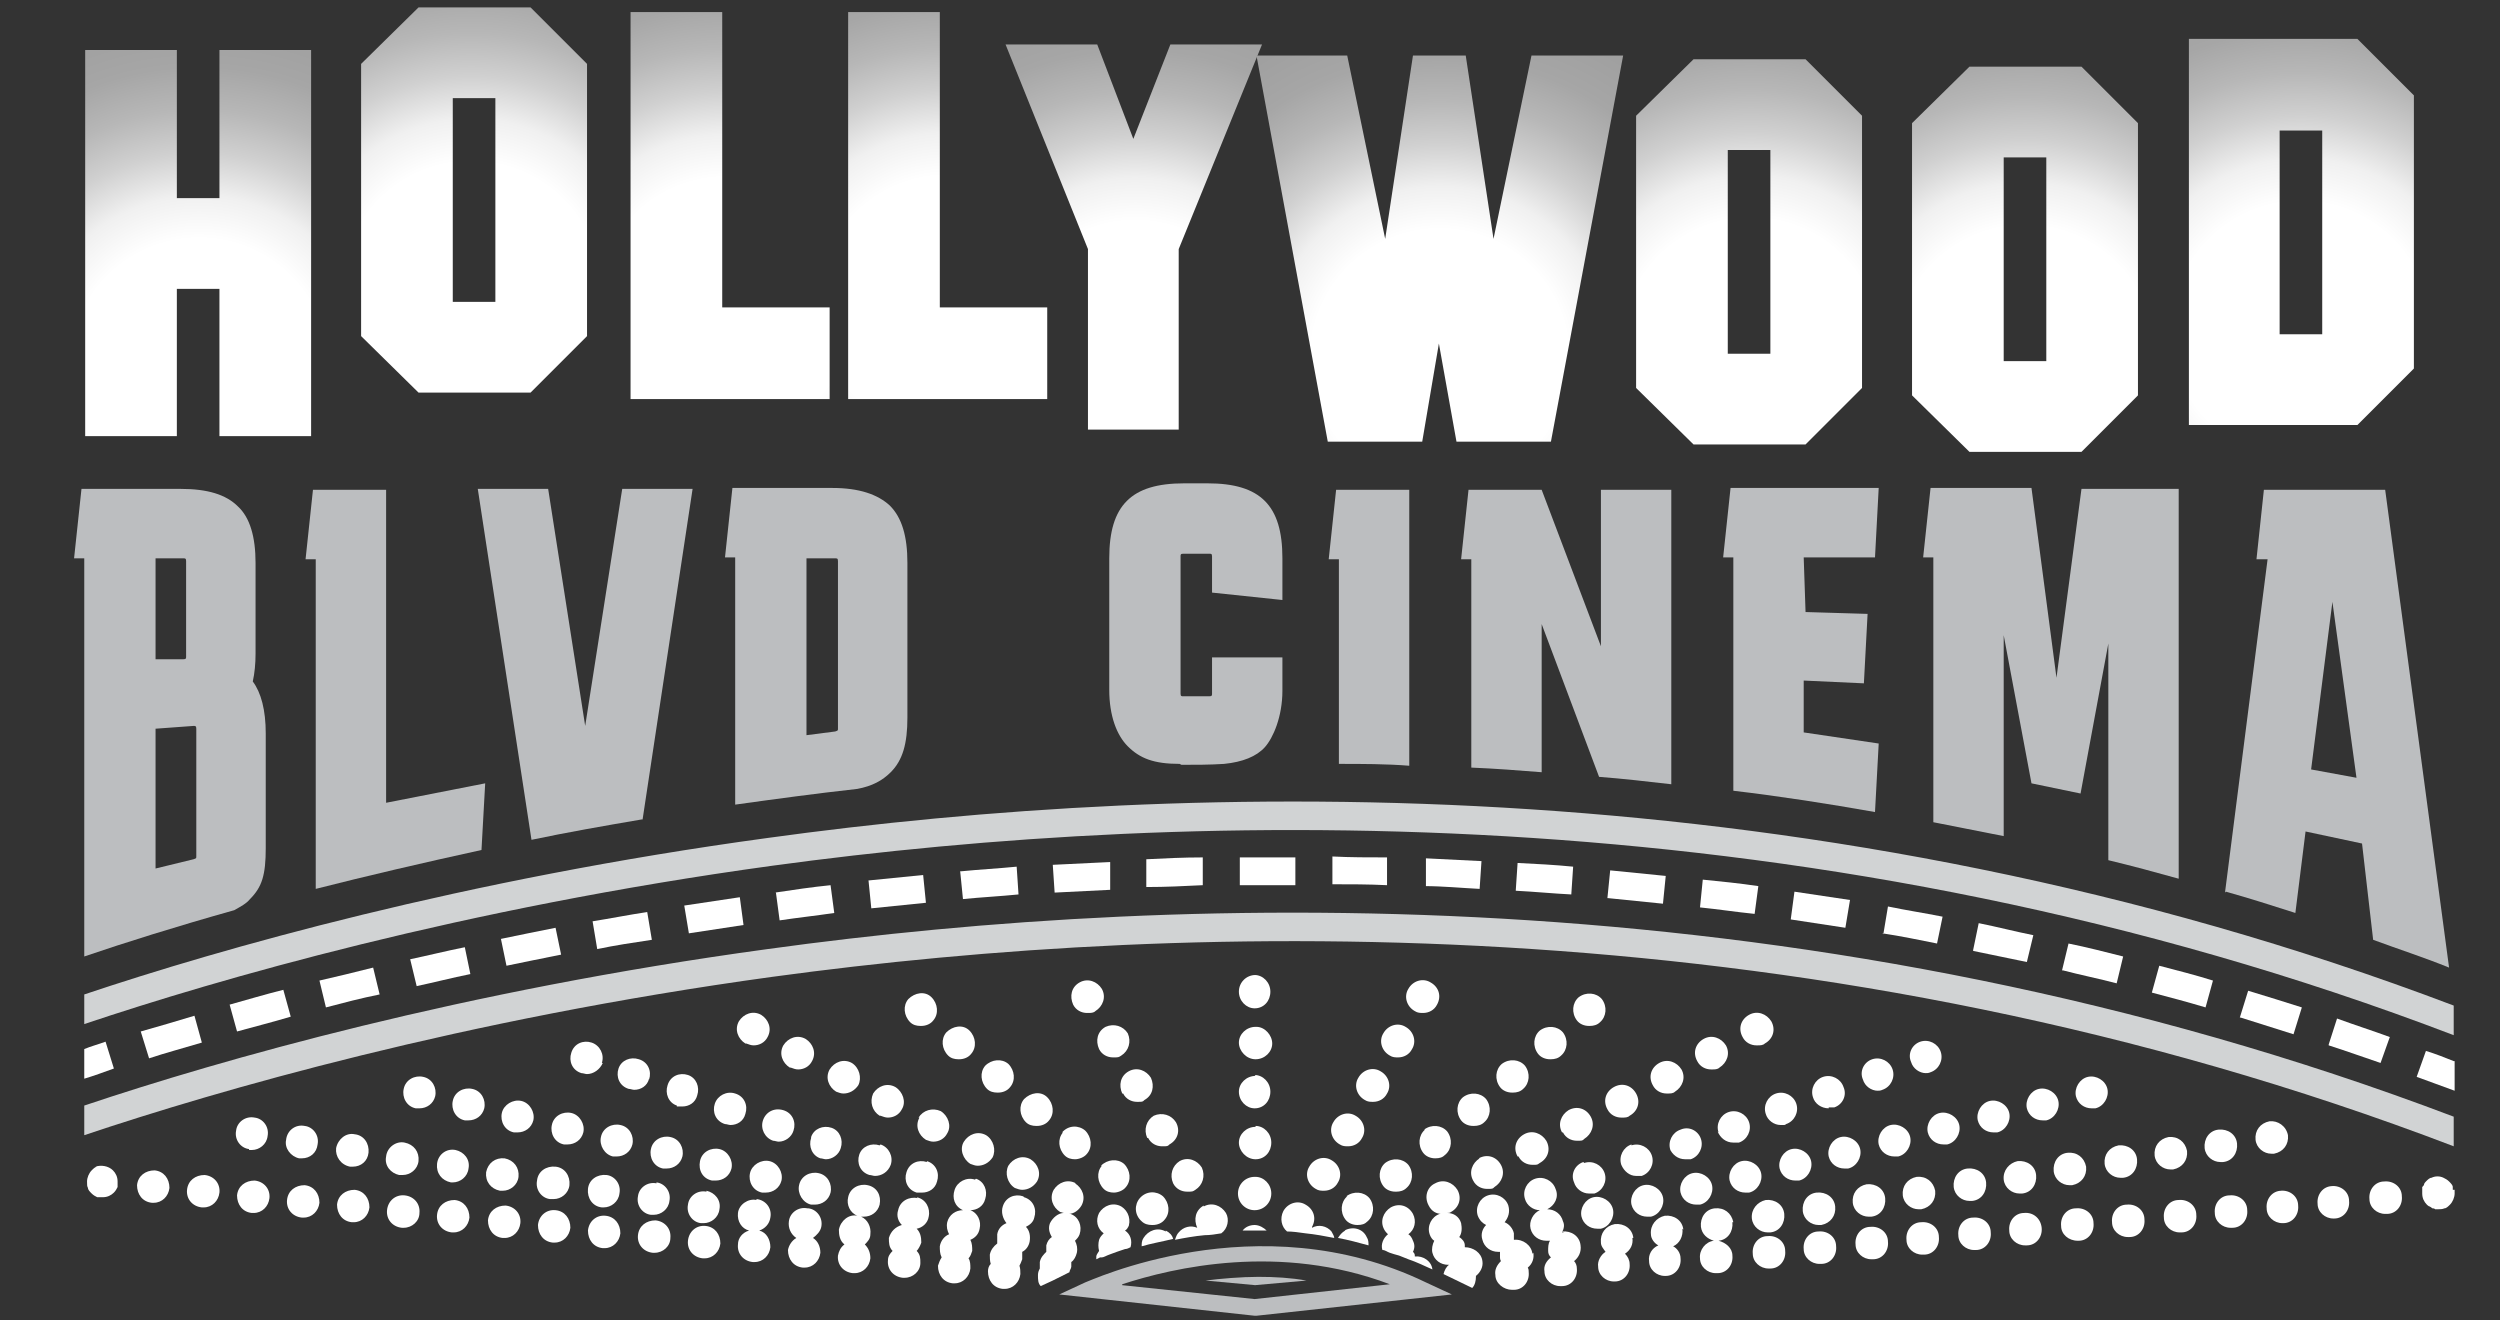
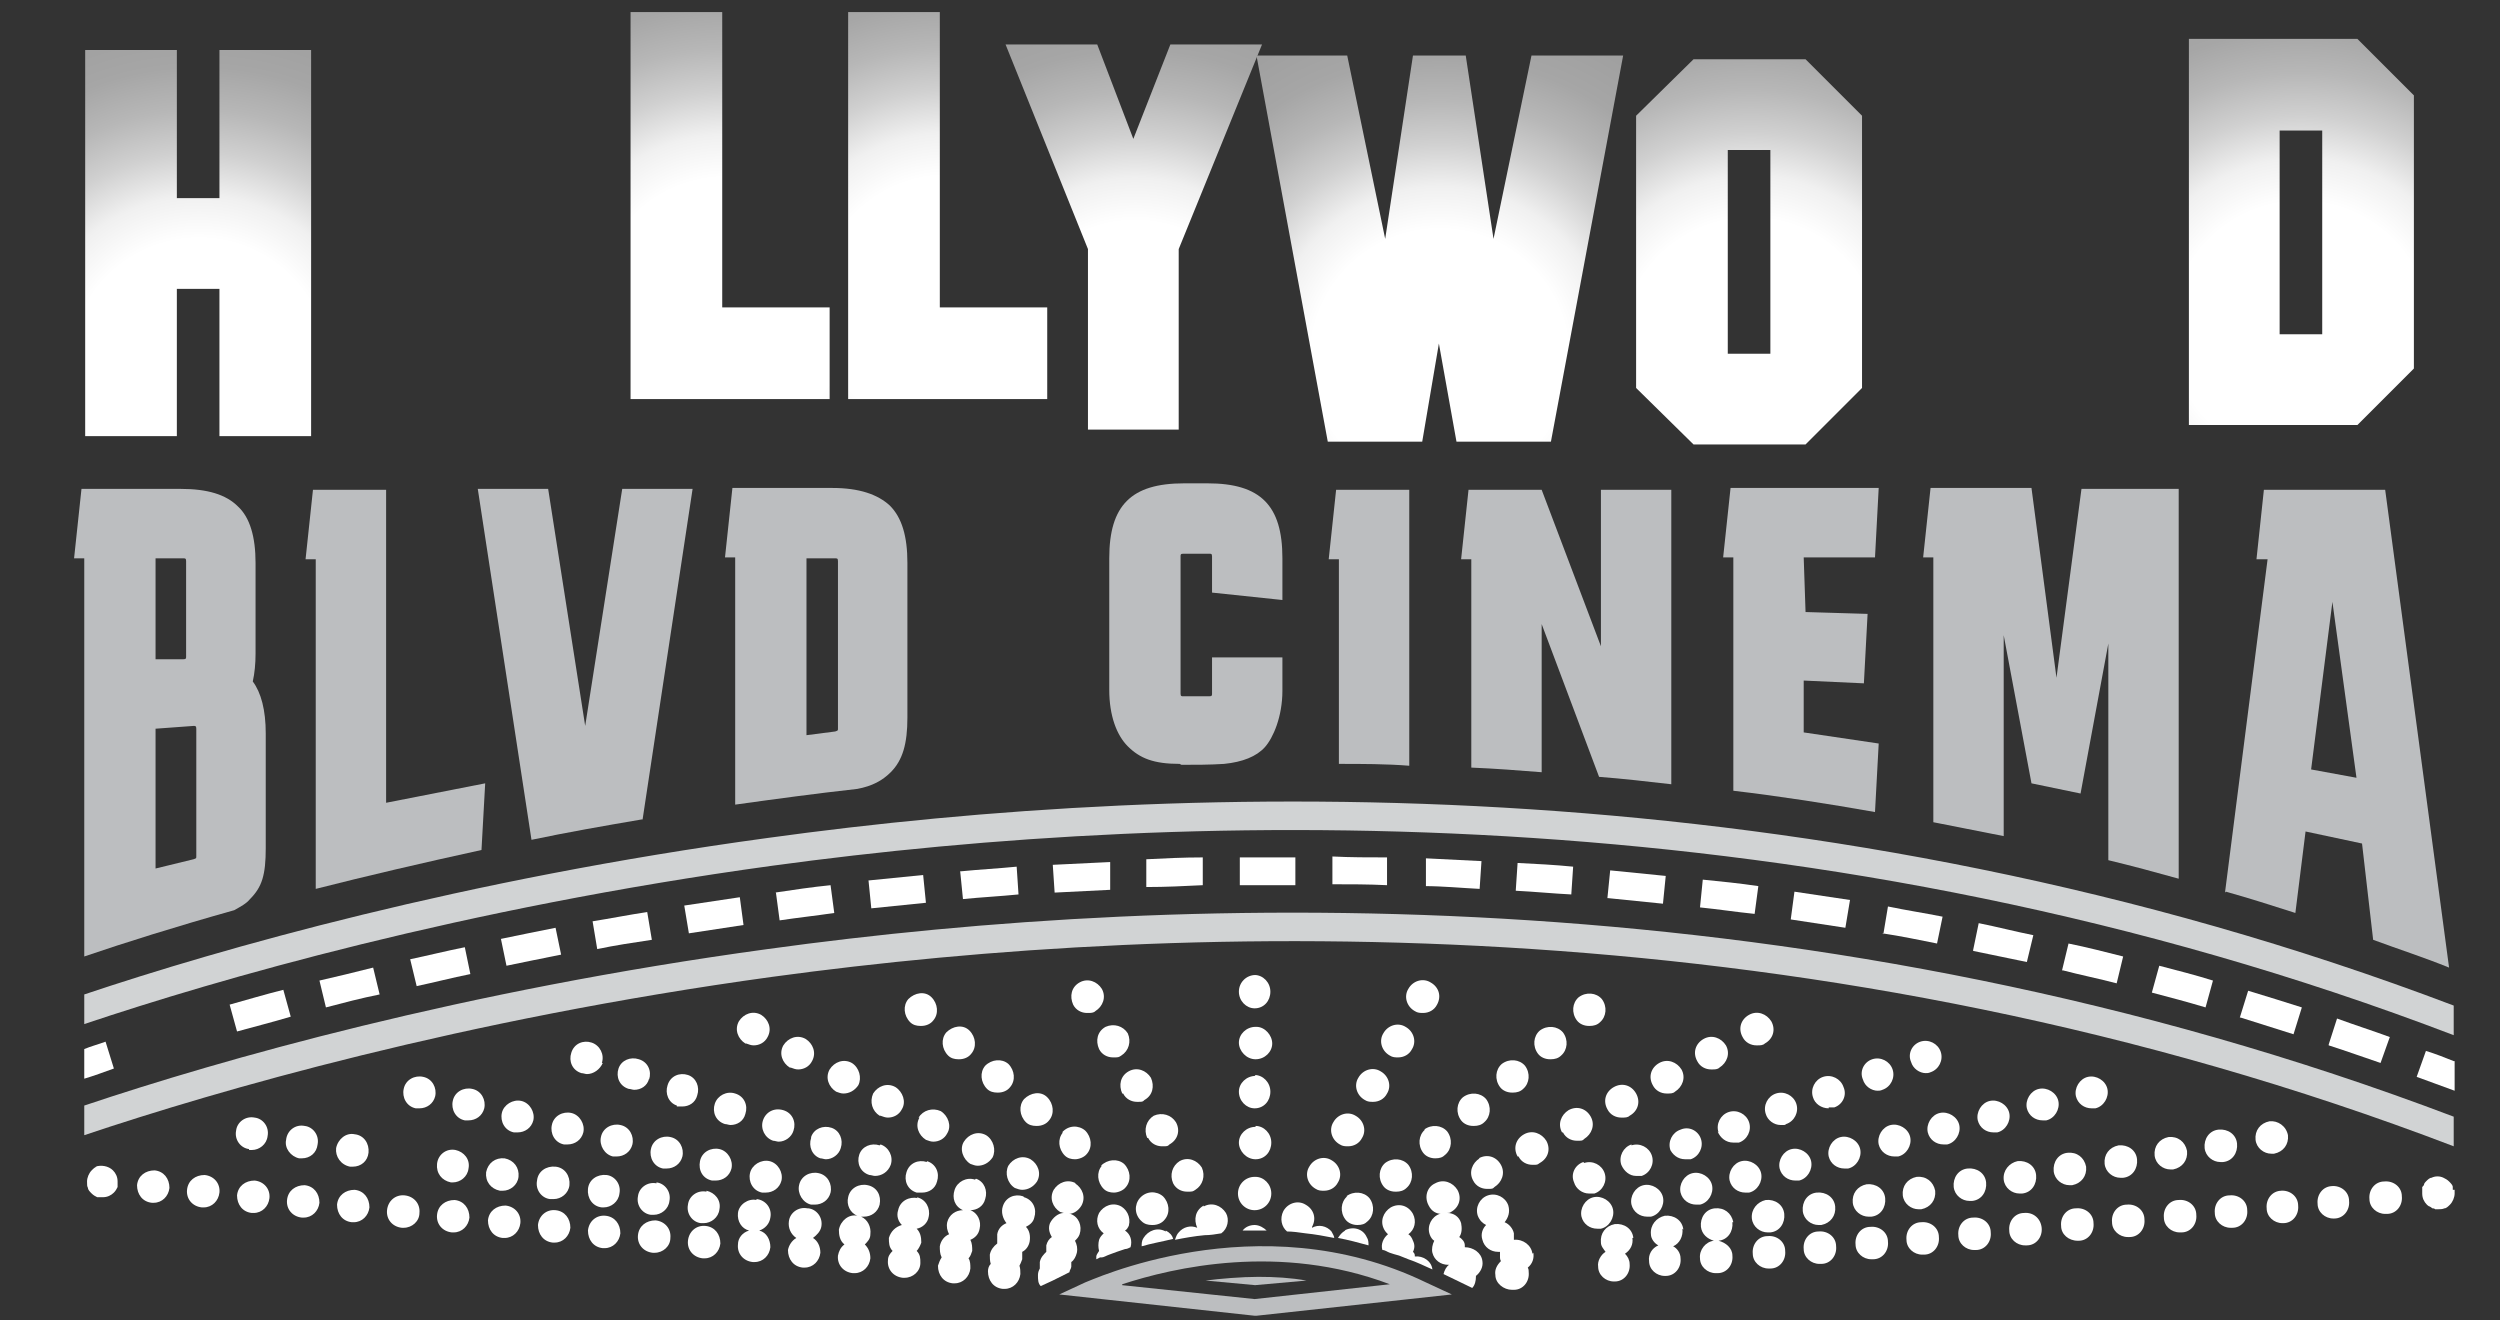
<svg xmlns="http://www.w3.org/2000/svg" xmlns:xlink="http://www.w3.org/1999/xlink" version="1.1" viewBox="0 0 270 142.6">
  <rect x="0" y="0" width="270" height="142.6" fill="#333333" stroke="none" />
  <defs>
    <style>
      .cls-1 {
        fill: none;
      }

      .cls-2 {
        fill: #d1d3d4;
      }

      .cls-3 {
        fill: url(#radial-gradient-7);
      }

      .cls-4 {
        fill: url(#radial-gradient-6);
      }

      .cls-5 {
        fill: url(#radial-gradient-5);
      }

      .cls-6 {
        fill: url(#radial-gradient-4);
      }

      .cls-7 {
        fill: url(#radial-gradient-9);
      }

      .cls-8 {
        fill: url(#radial-gradient-8);
      }

      .cls-9 {
        fill: url(#radial-gradient-3);
      }

      .cls-10 {
        fill: url(#radial-gradient-2);
      }

      .cls-11 {
        fill: #bcbec0;
      }

      .cls-12 {
        fill: url(#radial-gradient);
      }

      .cls-13 {
        clip-path: url(#clippath-1);
      }

      .cls-14 {
        clip-path: url(#clippath-3);
      }

      .cls-15 {
        clip-path: url(#clippath-4);
      }

      .cls-16 {
        clip-path: url(#clippath-2);
      }

      .cls-17 {
        clip-path: url(#clippath-7);
      }

      .cls-18 {
        clip-path: url(#clippath-6);
      }

      .cls-19 {
        clip-path: url(#clippath-8);
      }

      .cls-20 {
        clip-path: url(#clippath-5);
      }

      .cls-21 {
        fill: #fff;
      }

      .cls-22 {
        clip-path: url(#clippath);
      }
    </style>
    <clipPath id="clippath">
      <path class="cls-1" d="M33.6,47.1h-9.9v-15.9h-4.6v15.9h-9.9V5.4h9.9v16h4.6V5.4h9.9v41.7Z" />
    </clipPath>
    <radialGradient id="radial-gradient" cx="21.5" cy="39.7" fx="21.5" fy="39.7" r="46.4" gradientUnits="userSpaceOnUse">
      <stop offset=".3" stop-color="#fff" />
      <stop offset=".4" stop-color="#f0f0f0" />
      <stop offset=".5" stop-color="#d0d0d0" />
      <stop offset=".6" stop-color="#b7b7b7" />
      <stop offset=".7" stop-color="#a6a6a6" />
      <stop offset=".9" stop-color="#9b9b9b" />
      <stop offset="1" stop-color="#989898" />
    </radialGradient>
    <clipPath id="clippath-1">
-       <path class="cls-1" d="M63.4,36.3l-6.1,6.1h-12.1l-6.2-6.1V6.9l6.2-6.1h12.1l6.1,6.1v29.4ZM53.5,32.6V10.6h-4.6v22h4.6Z" />
-     </clipPath>
+       </clipPath>
    <radialGradient id="radial-gradient-2" cx="50.9" cy="31.4" fx="50.9" fy="31.4" r="46.4" xlink:href="#radial-gradient" />
    <clipPath id="clippath-2">
      <path class="cls-1" d="M89.5,43.1h-21.4V1.3h9.9v31.9h11.6v9.9Z" />
    </clipPath>
    <radialGradient id="radial-gradient-3" cx="78.4" cy="33.1" fx="78.4" fy="33.1" xlink:href="#radial-gradient" />
    <clipPath id="clippath-3">
      <path class="cls-1" d="M113,43.1h-21.4V1.3h9.9v31.9h11.6v9.9Z" />
    </clipPath>
    <radialGradient id="radial-gradient-4" cx="102.3" cy="32.9" fx="102.3" fy="32.9" r="46.4" xlink:href="#radial-gradient" />
    <clipPath id="clippath-4">
      <path class="cls-1" d="M136.3,4.8l-9,22.1v19.5h-9.8v-19.5l-8.9-22.1h9.9l3.9,10.2,4-10.2h10Z" />
    </clipPath>
    <radialGradient id="radial-gradient-5" cx="122.6" cy="37.8" fx="122.6" fy="37.8" r="46.4" xlink:href="#radial-gradient" />
    <clipPath id="clippath-5">
      <path class="cls-1" d="M175.3,6l-7.8,41.7h-10.2l-1.9-10.6-1.8,10.6h-10.2l-7.7-41.7h9.8l4.1,19.8,3-19.8h5.7l3,19.8,4.1-19.8h9.9Z" />
    </clipPath>
    <radialGradient id="radial-gradient-6" cx="155.5" cy="38.7" fx="155.5" fy="38.7" r="46.4" xlink:href="#radial-gradient" />
    <clipPath id="clippath-6">
      <path class="cls-1" d="M201.1,41.9l-6.1,6.1h-12.1l-6.2-6.1V12.5l6.2-6.1h12.1l6.1,6.1v29.4ZM191.2,38.2v-22h-4.6v22h4.6Z" />
    </clipPath>
    <radialGradient id="radial-gradient-7" cx="189.1" cy="37.5" fx="189.1" fy="37.5" r="46.4" xlink:href="#radial-gradient" />
    <clipPath id="clippath-7">
      <path class="cls-1" d="M230.9,42.7l-6.1,6.1h-12.1l-6.2-6.1V13.3l6.2-6.1h12.1l6.1,6.1v29.4ZM221,39v-22h-4.6v22h4.6Z" />
    </clipPath>
    <radialGradient id="radial-gradient-8" cx="218.7" cy="38.3" fx="218.7" fy="38.3" r="46.4" xlink:href="#radial-gradient" />
    <clipPath id="clippath-8">
      <path class="cls-1" d="M260.7,39.8l-6.1,6.1h-18.2V4.2h18.2l6.1,6.1v29.5ZM250.8,36.1V14.1h-4.6v22h4.6Z" />
    </clipPath>
    <radialGradient id="radial-gradient-9" cx="248.5" cy="35.7" fx="248.5" fy="35.7" r="46.4" xlink:href="#radial-gradient" />
  </defs>
  <g>
    <g id="Layer_1">
      <g>
        <path class="cls-21" d="M73.9,97.8l.5,3c1.9-.3,3.9-.6,5.9-.9l-.4-3c-2,.3-4,.6-6,.9Z" />
        <path class="cls-21" d="M83.8,96.4l.4,3c2-.3,3.9-.5,5.9-.8l-.4-3c-2,.2-4,.5-6,.8Z" />
        <path class="cls-21" d="M54.1,101.4l.6,2.9c1.9-.4,3.9-.8,5.9-1.2l-.6-2.9c-2,.4-4,.8-5.9,1.2Z" />
        <path class="cls-21" d="M64,99.5l.5,3c1.9-.4,3.9-.7,5.9-1l-.5-3c-2,.3-4,.7-5.9,1Z" />
        <path class="cls-21" d="M113.7,93.4l.2,3c2-.1,4-.2,6-.3v-3c-2.2.1-4.2.2-6.2.3Z" />
        <path class="cls-21" d="M93.8,95.1l.3,3c2-.2,3.9-.4,5.9-.6l-.3-3c-2,.2-4,.4-6,.6Z" />
        <path class="cls-21" d="M103.7,94.1l.3,3c2-.2,4-.3,6-.5l-.2-3c-2,.2-4,.3-6,.5Z" />
        <path class="cls-21" d="M123.8,92.8v3c2.1,0,4.1-.1,6.1-.2v-3c-2.1,0-4.1.1-6.1.2Z" />
-         <path class="cls-21" d="M15.2,111.4l.9,2.9c1.8-.6,3.7-1.1,5.7-1.7l-.8-2.9c-2,.6-4,1.2-5.8,1.7Z" />
        <path class="cls-21" d="M24.8,108.5l.8,2.9c1.8-.5,3.8-1,5.8-1.6l-.8-2.9c-2,.5-4,1.1-5.8,1.6Z" />
        <path class="cls-21" d="M44.3,103.6l.7,2.9c1.9-.4,3.8-.9,5.8-1.3l-.6-2.9c-2,.4-4,.9-5.9,1.3Z" />
        <path class="cls-21" d="M34.5,105.9l.7,2.9c1.9-.5,3.8-1,5.8-1.4l-.7-2.9c-2,.5-4,1-5.8,1.4Z" />
        <path class="cls-21" d="M242,109.9c1.9.6,3.8,1.2,5.7,1.8l.9-2.9c-1.9-.6-3.8-1.2-5.8-1.8l-.9,2.9Z" />
        <path class="cls-21" d="M203.3,100.8c2,.3,3.9.7,5.9,1.1l.6-2.9c-2-.4-4-.7-5.9-1.1l-.5,3Z" />
        <path class="cls-21" d="M232.4,107.2c1.9.5,3.8,1,5.8,1.6l.8-2.9c-1.9-.6-3.9-1.1-5.8-1.6l-.8,2.9Z" />
        <path class="cls-21" d="M213.1,102.7c1.9.4,3.9.8,5.8,1.2l.7-2.9c-2-.4-3.9-.9-5.9-1.3l-.6,2.9Z" />
        <path class="cls-21" d="M222.8,104.8c1.9.5,3.9.9,5.8,1.4l.7-2.9c-2-.5-3.9-1-5.9-1.4l-.7,2.9Z" />
        <path class="cls-21" d="M133.9,95.6c2,0,4,0,6,0v-3c-2,0-4,0-6,0v3Z" />
        <path class="cls-21" d="M265,114.6c-1-.4-2-.8-3-1.1l-1,2.8c1.4.5,2.7,1,4.1,1.5v-3.2Z" />
        <path class="cls-21" d="M251.5,112.9c1.9.6,3.8,1.3,5.6,1.9l1-2.8c-1.9-.7-3.8-1.3-5.7-2l-.9,2.8Z" />
        <path class="cls-21" d="M153.8,95.7c2,0,4,.2,6,.3l.2-3c-2-.1-4-.2-6-.3v3Z" />
        <path class="cls-21" d="M163.7,96.2c2,.1,4,.3,6,.4l.2-3c-2-.2-4-.3-6-.4l-.2,3Z" />
        <path class="cls-21" d="M143.8,95.5c2,0,4,0,6,.1v-3c-1.9,0-4,0-5.9-.1v3Z" />
        <path class="cls-21" d="M173.7,97c2,.2,4,.4,5.9.6l.3-3c-2-.2-4-.4-6-.6l-.3,3Z" />
        <path class="cls-21" d="M183.6,98c2,.2,3.9.5,5.9.7l.4-3c-2-.3-4-.5-6-.7l-.3,3Z" />
        <path class="cls-21" d="M193.4,99.3c2,.3,3.9.6,5.9.9l.5-3c-2-.3-4-.6-6-.9l-.4,3Z" />
        <path class="cls-21" d="M9.1,116.5c1-.3,2.1-.7,3.2-1.1l-.9-2.9c-.8.3-1.6.5-2.3.8v3.2Z" />
      </g>
      <path class="cls-2" d="M82.9,90.5c-33,4.5-59.2,12-73.8,16.9v3.2c14.3-4.8,40.8-12.5,74.3-17.1,45.4-6.2,113.1-7.9,181.6,18.3v-3.2c-68.8-26.1-136.5-24.4-182.1-18.1Z" />
      <path class="cls-2" d="M82.9,102.5c-33,4.5-59.2,12-73.8,16.9v3.2c14.3-4.8,40.8-12.5,74.3-17.1,45.4-6.2,113.1-7.9,181.6,18.3v-3.2c-68.8-26.1-136.5-24.4-182.1-18.1Z" />
      <g class="cls-22">
        <rect class="cls-12" x="-24.9" y="-6.7" width="92.8" height="92.8" />
      </g>
      <g class="cls-13">
        <rect class="cls-10" x="4.5" y="-15" width="92.8" height="92.8" />
      </g>
      <g class="cls-16">
        <rect class="cls-9" x="32" y="-13.3" width="92.8" height="92.8" />
      </g>
      <g class="cls-14">
        <rect class="cls-6" x="55.9" y="-13.4" width="92.8" height="92.8" />
      </g>
      <g class="cls-15">
        <rect class="cls-5" x="76.2" y="-8.6" width="92.8" height="92.8" />
      </g>
      <g class="cls-20">
        <rect class="cls-4" x="109.2" y="-7.6" width="92.8" height="92.8" />
      </g>
      <g class="cls-18">
        <rect class="cls-3" x="142.7" y="-8.9" width="92.8" height="92.8" />
      </g>
      <g class="cls-17">
-         <rect class="cls-8" x="172.3" y="-8" width="92.8" height="92.8" />
-       </g>
+         </g>
      <g class="cls-19">
        <rect class="cls-7" x="202.1" y="-10.7" width="92.8" height="92.8" />
      </g>
      <path class="cls-11" d="M9.1,103.3c4.4-1.5,9.8-3.2,16.2-5,.7-.4,1.3-.7,1.7-1.2,1.3-1.3,1.7-2.6,1.7-5.5v-12.4c0-2.5-.5-4.4-1.4-5.6.2-.9.3-1.9.3-3v-9.8c0-2.8-.6-4.9-1.9-6.1-1.3-1.3-3.3-1.9-6.2-1.9h-10.7l-.8,7.5h1.1v43ZM16.8,60.3h3c.2,0,.3,0,.3.3v10.3c0,.2,0,.3-.3.3h-3c0,0,0-10.9,0-10.9ZM16.8,78.7l4.1-.3c.2,0,.3,0,.3.3v13.8c0,.2,0,.2-.3.3l-4.1,1v-15.1Z" />
      <path class="cls-11" d="M34.1,96c5.5-1.4,11.5-2.8,17.9-4.2l.4-7.2-10.7,2.1v-33.8h-7.9l-.8,7.5h1.1v35.7Z" />
      <path class="cls-11" d="M69.4,88.5l5.4-35.7h-7.6l-4,25.6-4-25.6h-7.6l5.8,37.9c3.8-.8,7.8-1.5,11.9-2.2Z" />
      <path class="cls-11" d="M79.4,86.9c4.3-.6,8.7-1.2,13.2-1.7,1.6-.3,2.7-.9,3.6-1.8,1.3-1.3,1.8-3.1,1.8-5.9v-16.7c0-2.9-.6-4.9-1.9-6.2-1.3-1.2-3.3-1.9-6.2-1.9h-10.8l-.8,7.5h1.1v26.6ZM87.1,60.3h3.1c.2,0,.3,0,.3.3v18.1c0,.2,0,.2-.3.3l-3.1.4v-19Z" />
      <path class="cls-11" d="M127.6,82.6c1.5,0,3.1,0,4.6-.1,2-.2,3.5-.8,4.4-1.8s1.9-3.3,1.9-6.1v-3.6h-7.6v3.9c0,.2,0,.3-.3.3h-2.8c-.2,0-.3,0-.3-.3v-14.8c0-.2,0-.3.3-.3h2.8c.2,0,.3,0,.3.3v3.9l7.6.8v-4.5c0-2.9-.6-4.9-1.9-6.2s-3.3-1.9-6.2-1.9h-2.5c-2.9,0-4.9.6-6.2,1.9s-1.9,3.3-1.9,6.2v14.2c0,2.8.8,4.9,2,6.1,1.3,1.3,2.8,1.9,5.6,1.9Z" />
      <path class="cls-11" d="M144.6,82.5c2.5,0,5.1,0,7.6.2v-29.8h-7.9l-.8,7.5h1.1v22.2Z" />
      <path class="cls-11" d="M158.9,82.9c2.5.1,5.1.3,7.6.5v-16l6.2,16.5c2.6.2,5.2.5,7.8.8v-31.8h-7.6v16.9l-6.4-16.9h-7.9l-.8,7.5h1.1v22.6Z" />
      <path class="cls-11" d="M187.2,85.4c5.1.6,10.2,1.4,15.3,2.3l.4-7.4-8.1-1.2v-5.6l6.5.3.4-7.5-6.7-.2-.2-5.9h7.7l.4-7.5h-16l-.8,7.5h1.1v25.1Z" />
      <path class="cls-11" d="M208.8,88.8c2.5.5,5.1,1,7.6,1.5v-21.7l3,16,5.3,1.1,3-16.2v23.4c2.5.6,5.1,1.3,7.6,2v-42.1h-10.5l-2.7,20.4-2.7-20.5h-5.6c0,0-5.3,0-5.3,0l-.8,7.5h1.1v28.5Z" />
      <path class="cls-11" d="M240.4,96.3c2.5.7,5,1.5,7.5,2.3l1.1-8.8,6.1,1.3,1.2,10.4c2.7,1,5.5,1.9,8.2,3l-6.9-51.6h-13.1l-.8,7.5h1.2l-4.6,36ZM251.9,65l2.6,19-4.9-.9,2.3-18.1Z" />
      <g>
        <g>
          <path class="cls-11" d="M135.5,142.1l-21.1-2.3,2.8-1.3c.2,0,18.6-8.8,36.8,0l2.8,1.3-21.1,2.3ZM121.2,138.8l14.3,1.5,14.6-1.6c-11.9-4.5-23.4-1.8-28.9,0Z" />
          <path class="cls-11" d="M135.5,138.8l5.6-.5c-1.7-.3-3.4-.4-5.2-.4s-4.2.2-5.7.4l5.4.5Z" />
        </g>
        <g>
          <path class="cls-21" d="M264.9,128.5c0-.1,0-.2,0-.3,0-.2-.2-.4-.4-.6-.2-.2-.4-.3-.6-.4-.4-.2-.9-.2-1.3,0-.2,0-.4.2-.6.4,0,0-.2.2-.2.3,0,.1-.1.2-.2.3,0,0,0,.2,0,.3,0,.1,0,.2,0,.4,0,.5.2.9.5,1.2,0,0,.2.2.3.2,0,0,.2.1.3.2.1,0,.2,0,.3.1.1,0,.2,0,.3,0,.2,0,.5,0,.7-.1.2,0,.4-.2.6-.4.3-.3.5-.8.5-1.2s0-.2,0-.4Z" />
          <path class="cls-21" d="M10.5,126c-.2,0-.4.2-.6.4-.3.3-.5.8-.5,1.2s0,.5.1.7c0,.2.2.4.4.6.2.2.4.3.6.4.1,0,.2,0,.3,0,.1,0,.2,0,.3,0,.5,0,.9-.2,1.2-.5.2-.2.3-.4.4-.6,0-.1,0-.2,0-.3,0-.1,0-.2,0-.3,0-.5-.2-.9-.5-1.2-.5-.5-1.3-.6-1.9-.4Z" />
          <path class="cls-21" d="M190.9,133.5c-1,0-1.7.9-1.6,1.9,0,.9.8,1.6,1.7,1.6h.2c1,0,1.7-.9,1.6-1.9,0-1-.9-1.7-1.9-1.6Z" />
          <path class="cls-21" d="M202,132.5c-1,0-1.7.9-1.6,1.9,0,.9.8,1.6,1.7,1.6s0,0,.2,0c1,0,1.7-.9,1.6-1.9,0-1-.9-1.7-1.9-1.6Z" />
          <path class="cls-21" d="M196.4,133c-1,0-1.7.9-1.6,1.9,0,.9.8,1.6,1.7,1.6s.1,0,.2,0c1,0,1.7-.9,1.6-1.9,0-1-.9-1.7-1.9-1.6Z" />
          <path class="cls-21" d="M224.2,130.5c-1,0-1.7.9-1.6,1.9,0,.9.8,1.6,1.8,1.6s0,0,.1,0c1,0,1.7-.9,1.6-1.9,0-1-.9-1.7-1.9-1.6Z" />
          <path class="cls-21" d="M240.8,129.1c-1,0-1.7.9-1.6,1.9,0,.9.8,1.6,1.7,1.6s.1,0,.2,0c1,0,1.7-.9,1.6-1.9,0-1-.9-1.7-1.9-1.6Z" />
          <path class="cls-21" d="M246.4,128.6c-1,0-1.7.9-1.6,1.9,0,.9.8,1.6,1.7,1.6s0,0,.1,0c1,0,1.7-.9,1.6-1.9,0-1-.9-1.7-1.9-1.6Z" />
          <path class="cls-21" d="M235.3,129.6c-1,0-1.7.9-1.6,1.9,0,.9.8,1.6,1.7,1.6h.2c1,0,1.7-.9,1.6-1.9,0-1-.9-1.7-1.9-1.6Z" />
          <path class="cls-21" d="M251.9,128.1c-1,0-1.7.9-1.6,1.9,0,.9.8,1.6,1.7,1.6s0,0,.1,0c1,0,1.7-.9,1.6-1.9,0-1-.9-1.7-1.9-1.6Z" />
          <path class="cls-21" d="M218.6,131c-1,0-1.7.9-1.6,1.9,0,.9.8,1.6,1.7,1.6h.2c1,0,1.7-.9,1.6-1.9s-.9-1.7-1.9-1.6Z" />
          <path class="cls-21" d="M229.7,130.1c-1,0-1.7.9-1.6,1.9,0,.9.8,1.6,1.7,1.6s0,0,.2,0c1,0,1.7-.9,1.6-1.9,0-1-.9-1.7-1.9-1.6Z" />
          <path class="cls-21" d="M207.5,132c-1,0-1.7.9-1.6,1.9,0,.9.8,1.6,1.7,1.6h.2c1,0,1.7-.9,1.6-1.9,0-1-.9-1.7-1.9-1.6Z" />
          <path class="cls-21" d="M213.1,131.5c-1,0-1.7.9-1.6,1.9,0,.9.8,1.6,1.7,1.6s0,0,.2,0c1,0,1.7-.9,1.6-1.9,0-1-.9-1.7-1.9-1.6Z" />
          <path class="cls-21" d="M257.5,127.6c-1,0-1.7.9-1.6,1.9,0,.9.8,1.6,1.7,1.6s0,0,.2,0c1,0,1.7-.9,1.6-1.9,0-1-.9-1.7-1.9-1.6Z" />
          <path class="cls-21" d="M176.4,133.7c-.1-1-1-1.6-2-1.5-1,.2-1.6,1-1.5,2,0,.4.3.7.5,1-.5.3-.9,1-.8,1.6,0,.9.8,1.6,1.7,1.6s0,0,.1,0c1,0,1.7-.9,1.6-1.9,0-.4-.2-.8-.5-1.1.6-.4.9-1,.8-1.7Z" />
          <path class="cls-21" d="M181.8,132.8c-.1-1-1-1.6-2-1.5-.9.2-1.6,1-1.5,2,0,.5.4,1,.8,1.2-.7.3-1.1,1-1,1.7,0,.9.8,1.6,1.7,1.6h.1c1,0,1.7-.9,1.6-1.9,0-.6-.4-1.1-.8-1.3.7-.3,1.1-1.1,1-1.9Z" />
          <path class="cls-21" d="M187.2,132c-.2-1-1-1.6-2-1.5-1,.1-1.6,1-1.5,2,.1.8.7,1.3,1.4,1.5-.9.1-1.6,1-1.5,1.9,0,.9.8,1.6,1.7,1.6s0,0,.2,0c1,0,1.7-.9,1.6-1.9,0-.8-.7-1.4-1.5-1.6,0,0,0,0,0,0,1-.1,1.6-1,1.5-2Z" />
          <path class="cls-21" d="M190.9,133.1c0,0,.2,0,.3,0,1-.1,1.6-1,1.5-2-.1-1-1-1.6-2-1.5-.9.2-1.6,1-1.5,2,.1.9.9,1.5,1.7,1.5Z" />
          <path class="cls-21" d="M160.1,136.2c-.1-.9-1-1.5-1.9-1.5,0,0,0-.2,0-.2,0-.4-.3-.7-.6-.9.3-.4.3-1,.2-1.5-.2-.7-.8-1.1-1.5-1.1.1,0,.3,0,.4-.1.9-.5,1.2-1.5.7-2.4-.5-.8-1.5-1.2-2.4-.7-.9.4-1.2,1.5-.7,2.4.3.6.8.9,1.4.9,0,0-.1,0-.2,0-.9.3-1.4,1.3-1.1,2.2.1.3.3.6.5.7-.2.4-.3.9-.2,1.3.2.8.9,1.3,1.7,1.3s0,0,.1,0c0,0,0,0,0,0,0,0,0,0,0,0-.3.2-.5.6-.6,1l3.1,1.5c.3-.3.4-.8.4-1.2,0,0,0,0,0-.1.5-.4.8-1,.7-1.6Z" />
          <path class="cls-21" d="M196.4,132.3c0,0,.2,0,.3,0,1-.2,1.6-1,1.5-2-.1-1-1-1.6-2-1.5-1,.1-1.6,1-1.5,2,.1.9.9,1.5,1.7,1.5Z" />
-           <path class="cls-21" d="M168.9,133.1c0,0-.2,0-.2,0,.2-.4.3-.8.1-1.2-.2-.8-.9-1.3-1.7-1.3.8-.4,1.3-1.3.9-2.2-.3-.9-1.3-1.4-2.2-1.1-.9.3-1.4,1.3-1.1,2.2.2.7.9,1.2,1.6,1.2-.7.3-1.2,1.2-1,2,.2.8.9,1.3,1.7,1.3s.3,0,.4,0c0,0,0,0,0,0-.2.3-.2.7-.2,1.1,0,.3.1.5.3.7-.5.4-.8.9-.7,1.5,0,.9.8,1.6,1.7,1.6h.2c1,0,1.7-.9,1.6-1.9,0-.3-.1-.6-.3-.8.5-.4.8-1,.7-1.7-.1-1-1-1.6-2-1.5Z" />
          <path class="cls-21" d="M152.8,135.6c0-.2-.1-.3-.2-.4.2-.4.2-.8,0-1.2-.1-.3-.3-.6-.5-.7.7-.5.9-1.4.5-2.2-.5-.9-1.5-1.2-2.4-.7-.8.5-1.2,1.5-.7,2.4.1.2.3.4.4.5-.5.4-.8,1.1-.6,1.7.3,0,.5.2.8.3.3.1.6.2,1,.3.3.1.7.3,1,.4,0,0,0,0,0,0,.9.3,1.7.7,2.6,1.1h0c-.1-.9-1-1.5-1.9-1.4Z" />
          <path class="cls-21" d="M165.5,135.4c-.1-.9-1-1.6-2-1.5,0-.2,0-.5,0-.7-.1-.5-.5-1-1-1.2.4-.5.6-1.1.4-1.8-.3-.9-1.3-1.4-2.2-1.1-.9.3-1.4,1.3-1.1,2.2.2.5.5.8.9,1-.4.4-.6,1-.4,1.6.2.8.9,1.3,1.7,1.3s.2,0,.2,0c0,.2,0,.4,0,.6,0,.1,0,.2.1.4-.4.4-.7.9-.6,1.5,0,.9.9,1.6,1.8,1.6s.1,0,.2,0c1,0,1.7-.9,1.6-1.9,0-.2,0-.3-.1-.5.5-.4.7-1,.6-1.6Z" />
          <path class="cls-21" d="M234.7,126.3c1-.2,1.6-1,1.5-2-.2-1-1-1.6-2-1.5-1,.2-1.6,1-1.5,2,.1.9.9,1.5,1.7,1.5s.2,0,.3,0Z" />
          <path class="cls-21" d="M240.1,125.5c1-.1,1.6-1,1.5-2-.1-1-1-1.6-2-1.5-1,.1-1.6,1-1.5,2,.1.9.9,1.5,1.7,1.5s.2,0,.3,0Z" />
          <path class="cls-21" d="M229.3,127.2c1-.1,1.6-1,1.5-2-.1-1-1-1.6-2-1.5-1,.2-1.6,1-1.5,2,.1.9.9,1.5,1.7,1.5s.2,0,.3,0Z" />
          <path class="cls-21" d="M245.6,124.6c1-.2,1.6-1,1.5-2-.2-1-1.1-1.6-2-1.5-1,.2-1.6,1-1.5,2,.1.9.9,1.5,1.7,1.5s.2,0,.3,0Z" />
          <path class="cls-21" d="M207.2,130.6c0,0,.2,0,.3,0,1-.2,1.6-1,1.5-2-.2-1-1-1.6-2-1.5-1,.2-1.6,1-1.5,2,.1.9.9,1.5,1.7,1.5Z" />
          <path class="cls-21" d="M201.8,131.4c0,0,.2,0,.3,0,1-.1,1.6-1,1.5-2-.1-1-1-1.6-2-1.5-1,.2-1.6,1-1.5,2,.1.9.9,1.5,1.7,1.5Z" />
          <path class="cls-21" d="M212.7,129.7c.1,0,.2,0,.3,0,1-.1,1.6-1,1.5-2-.1-1-1-1.6-2-1.5-1,.1-1.6,1-1.5,2,.1.9.9,1.5,1.7,1.5Z" />
          <path class="cls-21" d="M218.4,128.9c1-.1,1.6-1,1.5-2-.1-1-1-1.6-2-1.5-.9.2-1.6,1-1.5,2,.1.9.9,1.5,1.7,1.5s.2,0,.3,0Z" />
          <path class="cls-21" d="M223.8,128c1-.2,1.6-1,1.5-2-.2-1-1-1.6-2-1.5-1,.1-1.6,1-1.5,2,.1.9.9,1.5,1.7,1.5s.2,0,.3,0Z" />
          <path class="cls-21" d="M174.2,130.6c-.2-.9-1.2-1.5-2.1-1.3-.9.2-1.5,1.2-1.3,2.1.2.8.9,1.3,1.7,1.3s.3,0,.4,0c.9-.2,1.5-1.2,1.3-2.1Z" />
          <path class="cls-21" d="M190.2,126.7c-.2-.9-1.2-1.5-2.1-1.3-.9.2-1.5,1.2-1.3,2.1.2.8.9,1.3,1.7,1.3s.3,0,.4,0c.9-.2,1.5-1.2,1.3-2.1Z" />
          <path class="cls-21" d="M184.9,128c-.2-.9-1.2-1.5-2.1-1.3-.9.2-1.5,1.2-1.3,2.1.2.8.9,1.3,1.7,1.3s.3,0,.4,0c.9-.2,1.5-1.2,1.3-2.1Z" />
          <path class="cls-21" d="M179.6,129.3c-.2-.9-1.2-1.5-2.1-1.3-.9.2-1.5,1.2-1.3,2.1.2.8.9,1.3,1.7,1.3s.3,0,.4,0c.9-.2,1.5-1.2,1.3-2.1Z" />
          <path class="cls-21" d="M222.3,118.9c-.2-.9-1.2-1.5-2.1-1.3-.9.2-1.5,1.2-1.3,2.1.2.8.9,1.3,1.7,1.3s.3,0,.4,0c.9-.2,1.5-1.2,1.3-2.1Z" />
          <path class="cls-21" d="M217,120.2c-.2-.9-1.2-1.5-2.1-1.3-.9.2-1.5,1.2-1.3,2.1.2.8.9,1.3,1.7,1.3s.3,0,.4,0c.9-.2,1.5-1.2,1.3-2.1Z" />
          <path class="cls-21" d="M227.6,117.6c-.2-.9-1.2-1.5-2.1-1.3-.9.2-1.5,1.2-1.3,2.1.2.8.9,1.3,1.7,1.3s.3,0,.4,0c.9-.2,1.5-1.2,1.3-2.1Z" />
          <path class="cls-21" d="M200.9,124.1c-.2-.9-1.2-1.5-2.1-1.3-.9.2-1.5,1.2-1.3,2.1.2.8.9,1.3,1.7,1.3s.3,0,.4,0c.9-.2,1.5-1.2,1.3-2.1Z" />
          <path class="cls-21" d="M195.6,125.4c-.2-.9-1.2-1.5-2.1-1.3-.9.2-1.5,1.2-1.3,2.1.2.8.9,1.3,1.7,1.3s.3,0,.4,0c.9-.2,1.5-1.2,1.3-2.1Z" />
          <path class="cls-21" d="M206.3,122.8c-.2-.9-1.2-1.5-2.1-1.3-.9.2-1.5,1.2-1.3,2.1.2.8.9,1.3,1.7,1.3s.3,0,.4,0c.9-.2,1.5-1.2,1.3-2.1Z" />
          <path class="cls-21" d="M211.6,121.5c-.2-.9-1.2-1.5-2.1-1.3-.9.2-1.5,1.2-1.3,2.1.2.8.9,1.3,1.7,1.3s.3,0,.4,0c.9-.2,1.5-1.2,1.3-2.1Z" />
          <path class="cls-21" d="M171,125.5c-.9.3-1.4,1.3-1,2.2.2.7.9,1.2,1.6,1.2s.4,0,.6,0c.9-.3,1.4-1.3,1.1-2.2-.3-.9-1.3-1.4-2.2-1.1Z" />
          <path class="cls-21" d="M176.2,123.6c-.9.3-1.4,1.3-1.1,2.2.3.7.9,1.2,1.6,1.2s.4,0,.6,0c.9-.3,1.4-1.3,1.1-2.2-.3-.9-1.3-1.4-2.2-1.1Z" />
          <path class="cls-21" d="M185.5,122.2c.3.7.9,1.2,1.7,1.2s.4,0,.6,0c.9-.3,1.4-1.3,1.1-2.2-.3-.9-1.3-1.4-2.2-1.1-.9.3-1.4,1.3-1.1,2.2Z" />
          <path class="cls-21" d="M202.7,117.8c.2,0,.4,0,.6-.1.9-.3,1.4-1.3,1.1-2.2-.3-.9-1.3-1.4-2.2-1.1-.9.3-1.4,1.3-1,2.2.2.7.9,1.2,1.6,1.2Z" />
          <path class="cls-21" d="M207.9,115.9c.2,0,.4,0,.6-.1.9-.3,1.4-1.3,1.1-2.2-.3-.9-1.3-1.4-2.2-1.1-.9.3-1.4,1.3-1,2.2.2.7.9,1.2,1.6,1.2Z" />
          <path class="cls-21" d="M190.7,120.3c.2.7.9,1.2,1.6,1.2s.4,0,.6-.1c.9-.3,1.4-1.3,1.1-2.2-.3-.9-1.3-1.4-2.2-1.1s-1.4,1.3-1.1,2.2Z" />
          <path class="cls-21" d="M197.5,119.6c.2,0,.4,0,.6,0,.9-.3,1.4-1.3,1-2.2-.3-.9-1.3-1.4-2.2-1.1-.9.3-1.4,1.3-1.1,2.2.2.7.9,1.2,1.7,1.2Z" />
          <path class="cls-21" d="M180.3,124c.3.7.9,1.2,1.7,1.2s.4,0,.6,0c.9-.3,1.4-1.3,1.1-2.2-.3-.9-1.3-1.4-2.2-1-.9.3-1.4,1.3-1.1,2.2Z" />
          <path class="cls-21" d="M145.3,132.9c-.4.2-.6.5-.8.8,1.1.2,2.2.5,3.3.8,0-.3,0-.6-.2-.9-.4-.9-1.5-1.2-2.4-.7Z" />
          <path class="cls-21" d="M164,124.9c.3.6.9.9,1.5.9s.5,0,.8-.2c.9-.5,1.2-1.5.7-2.4-.5-.8-1.5-1.2-2.4-.7-.9.5-1.2,1.5-.7,2.4Z" />
          <path class="cls-21" d="M159.8,125.1c-.8.5-1.2,1.5-.7,2.4.3.6.9.9,1.5.9s.6,0,.8-.2c.8-.5,1.2-1.5.7-2.4s-1.5-1.2-2.4-.7Z" />
          <path class="cls-21" d="M184.9,115.5c.3,0,.6,0,.8-.2.8-.5,1.2-1.5.7-2.4-.5-.8-1.5-1.2-2.4-.7-.9.5-1.2,1.5-.7,2.4.3.6.9.9,1.5.9Z" />
          <path class="cls-21" d="M168.8,122.3c.3.6.9.9,1.5.9s.6,0,.8-.2c.8-.5,1.2-1.5.7-2.4-.5-.9-1.5-1.2-2.4-.7-.8.5-1.2,1.5-.7,2.4Z" />
          <path class="cls-21" d="M180.1,118.1c.3,0,.6,0,.8-.2.8-.5,1.2-1.5.7-2.4-.5-.8-1.5-1.2-2.4-.7-.9.5-1.2,1.5-.7,2.4.3.6.9.9,1.5.9Z" />
          <path class="cls-21" d="M189.8,112.9c.3,0,.6,0,.8-.2.9-.5,1.2-1.5.7-2.4-.5-.8-1.5-1.2-2.4-.7-.9.5-1.2,1.5-.7,2.4.3.6.9.9,1.5.9Z" />
          <path class="cls-21" d="M175.2,120.7c.3,0,.6,0,.8-.2.9-.5,1.2-1.5.7-2.4-.5-.9-1.5-1.2-2.4-.7-.9.5-1.2,1.5-.7,2.4.3.6.9.9,1.5.9Z" />
          <path class="cls-21" d="M150.8,128.7c.4,0,.8-.1,1.1-.4.7-.6.8-1.7.2-2.5-.6-.7-1.7-.8-2.5-.2-.7.6-.8,1.7-.2,2.5.3.4.8.6,1.3.6Z" />
          <path class="cls-21" d="M145.5,129.2c-.7.6-.8,1.7-.2,2.5.3.4.8.6,1.3.6s.8-.1,1.1-.4c.7-.6.8-1.7.2-2.5-.6-.7-1.7-.8-2.5-.2Z" />
          <path class="cls-21" d="M159.2,121.6c.4,0,.8-.1,1.1-.4.7-.6.8-1.7.2-2.5-.6-.7-1.7-.8-2.5-.2-.7.6-.8,1.7-.2,2.5.3.4.8.6,1.3.6Z" />
          <path class="cls-21" d="M153.9,122c-.7.6-.8,1.7-.2,2.5.3.4.8.6,1.3.6s.8-.1,1.1-.4c.7-.6.8-1.7.2-2.5-.6-.7-1.7-.8-2.5-.2Z" />
          <path class="cls-21" d="M163.4,118c.4,0,.8-.1,1.1-.4.7-.6.8-1.7.2-2.5-.6-.7-1.7-.8-2.5-.2-.7.6-.8,1.7-.2,2.5.3.4.8.6,1.3.6Z" />
          <path class="cls-21" d="M171.7,110.8c.4,0,.8-.1,1.1-.4.7-.6.8-1.7.2-2.5-.6-.7-1.7-.8-2.5-.2-.7.6-.8,1.7-.2,2.5.3.4.8.6,1.3.6Z" />
          <path class="cls-21" d="M141.7,132.5s0,0,0,0c.5-.9.2-1.9-.7-2.4-.8-.5-1.9-.2-2.4.7-.4.8-.2,1.7.4,2.2.6,0,1.3.1,2,.2,1,.1,2.1.3,3.1.5,0-.2-.2-.5-.3-.7-.5-.6-1.4-.8-2.1-.4Z" />
          <path class="cls-21" d="M167.5,114.4c.4,0,.8-.1,1.1-.4.7-.6.8-1.7.2-2.5-.6-.7-1.7-.8-2.5-.2-.7.6-.8,1.7-.2,2.5.3.4.8.6,1.3.6Z" />
          <path class="cls-21" d="M150.1,114c.3.2.6.2.9.2.6,0,1.2-.3,1.5-.9.5-.8.2-1.9-.7-2.4-.8-.5-1.9-.2-2.4.7-.5.8-.2,1.9.7,2.4Z" />
          <path class="cls-21" d="M147.4,118.8c.3.2.6.2.9.2.6,0,1.2-.3,1.5-.9.5-.8.2-1.9-.7-2.4-.8-.5-1.9-.2-2.4.7-.5.8-.2,1.9.7,2.4Z" />
          <path class="cls-21" d="M152.8,109.2c.3.2.6.2.9.2.6,0,1.2-.3,1.5-.9.5-.9.2-1.9-.7-2.4-.8-.5-1.9-.2-2.4.7-.5.8-.2,1.9.7,2.4Z" />
          <path class="cls-21" d="M143.8,125.3c-.8-.5-1.9-.2-2.4.7-.5.8-.2,1.9.7,2.4.3.2.6.2.9.2.6,0,1.2-.3,1.5-.9.5-.8.2-1.9-.7-2.4Z" />
          <path class="cls-21" d="M144.7,123.6c.3.2.6.2.9.2.6,0,1.2-.3,1.5-.9.5-.8.2-1.9-.7-2.4-.8-.5-1.9-.2-2.4.7-.5.8-.2,1.9.7,2.4Z" />
          <path class="cls-21" d="M135.6,105.3c-1,0-1.8.8-1.8,1.8,0,1,.8,1.8,1.7,1.8h0c1,0,1.7-.8,1.7-1.8s-.8-1.8-1.7-1.8Z" />
          <path class="cls-21" d="M135.6,110.9c-1,0-1.8.8-1.8,1.7s.8,1.8,1.8,1.8,1.8-.8,1.8-1.7-.8-1.8-1.7-1.8Z" />
          <path class="cls-21" d="M135.6,116.2c-1,0-1.8.8-1.8,1.7,0,1,.8,1.8,1.7,1.8h0c1,0,1.7-.8,1.7-1.8,0-1-.8-1.8-1.7-1.8Z" />
          <path class="cls-21" d="M135.6,121.7c-1,0-1.8.8-1.8,1.7s.8,1.8,1.8,1.8c1,0,1.7-.8,1.7-1.8s-.8-1.8-1.7-1.8Z" />
          <path class="cls-21" d="M135.5,127.1c-1,0-1.8.8-1.8,1.8,0,1,.8,1.8,1.8,1.8,1,0,1.8-.8,1.8-1.8,0-1-.8-1.8-1.7-1.8Z" />
          <path class="cls-21" d="M124,122.9c.3.6.9.9,1.5.9s.6,0,.8-.2c.9-.5,1.2-1.5.7-2.4-.5-.8-1.5-1.1-2.4-.7-.8.5-1.1,1.5-.7,2.4Z" />
          <path class="cls-21" d="M126.7,127.8c.3.6.9.9,1.5.9s.6,0,.9-.2c.8-.5,1.1-1.5.7-2.4-.5-.8-1.5-1.2-2.4-.7-.8.5-1.1,1.5-.7,2.4Z" />
          <path class="cls-21" d="M130,130.2c-.9.5-1.1,1.5-.7,2.4,0,0,0,0,0,0-.7-.3-1.5-.1-2,.5-.2.2-.3.5-.4.8,1-.2,2.1-.4,3.2-.5.6,0,1.2-.1,1.8-.2.7-.5.9-1.5.5-2.2-.5-.8-1.5-1.2-2.4-.7Z" />
          <path class="cls-21" d="M117.5,109.4c.3,0,.6,0,.8-.2.8-.5,1.2-1.5.7-2.4-.5-.8-1.5-1.2-2.4-.7-.9.5-1.1,1.5-.7,2.4.3.6.9.9,1.5.9Z" />
          <path class="cls-21" d="M121.3,118.1c.3.6.9.9,1.5.9s.6,0,.8-.2c.9-.5,1.1-1.5.7-2.4-.5-.8-1.5-1.2-2.4-.7-.9.5-1.1,1.5-.7,2.4Z" />
          <path class="cls-21" d="M118.7,113.3c.3.6.9.9,1.5.9s.6,0,.9-.2c.8-.5,1.1-1.5.7-2.4-.5-.8-1.5-1.1-2.4-.7-.9.5-1.1,1.5-.7,2.4Z" />
          <path class="cls-21" d="M119,125.9c-.6.7-.5,1.8.2,2.5.3.3.7.4,1.1.4s1-.2,1.3-.6c.6-.7.5-1.8-.2-2.5-.7-.6-1.8-.5-2.5.2Z" />
          <path class="cls-21" d="M114.8,122.3c-.6.7-.5,1.8.2,2.5.3.3.7.4,1.1.4s1-.2,1.3-.6c.6-.7.5-1.8-.2-2.5-.7-.6-1.8-.6-2.5.2Z" />
          <path class="cls-21" d="M124.5,132.3c.5,0,1-.2,1.3-.6.6-.7.5-1.8-.2-2.5-.7-.6-1.8-.6-2.5.2-.6.7-.6,1.8.2,2.5.3.3.7.4,1.1.4Z" />
          <path class="cls-21" d="M99.5,110.8c.5,0,1-.2,1.3-.6.6-.7.5-1.8-.2-2.5s-1.8-.5-2.5.2c-.6.7-.5,1.8.2,2.5.3.3.7.4,1.1.4Z" />
          <path class="cls-21" d="M107.8,118c.5,0,1-.2,1.3-.6.6-.7.5-1.8-.2-2.5-.7-.6-1.8-.5-2.5.2-.6.7-.5,1.8.2,2.5.3.3.7.4,1.1.4Z" />
          <path class="cls-21" d="M112,121.6c.5,0,1-.2,1.3-.6.6-.7.5-1.8-.2-2.5s-1.8-.5-2.5.2c-.6.7-.5,1.8.2,2.5.3.3.7.4,1.1.4Z" />
          <path class="cls-21" d="M103.6,114.4c.5,0,1-.2,1.3-.6.6-.7.5-1.8-.2-2.5s-1.8-.5-2.5.2c-.6.7-.5,1.8.2,2.5.3.3.7.4,1.1.4Z" />
          <path class="cls-21" d="M111.3,125.2c-.9-.5-1.9-.1-2.4.7-.4.8-.1,1.9.7,2.4.3.1.5.2.8.2.6,0,1.2-.3,1.6-.9.5-.9.1-1.9-.7-2.4Z" />
          <path class="cls-21" d="M116.2,127.8c-.9-.5-1.9-.1-2.4.7-.5.9-.1,1.9.7,2.4.1,0,.3.1.4.1-.6,0-1.2.5-1.5,1.1-.2.5-.1,1,.2,1.5-.3.2-.5.5-.6.9,0,.2,0,.4,0,.7-.3.3-.6.6-.7,1.1,0,.2,0,.5,0,.7-.1.2-.2.4-.2.7,0,.5,0,.9.3,1.2l1.3-.6,1.8-.9c0-.2.2-.4.2-.6,0-.2,0-.3,0-.5.3-.2.5-.6.6-1,.1-.5,0-.9-.2-1.3.2-.2.4-.4.5-.7.3-.9-.1-1.9-1-2.2,0,0-.1,0-.2,0,.6,0,1.1-.4,1.4-.9.5-.9.1-1.9-.7-2.4Z" />
          <path class="cls-21" d="M125.9,133c-.9-.5-1.9-.1-2.4.7-.2.3-.2.6-.2.9,1-.3,2.2-.5,3.4-.8-.1-.4-.4-.7-.8-.9Z" />
          <path class="cls-21" d="M80.6,112.7c.3.1.5.2.8.2.6,0,1.2-.3,1.5-.9.5-.9.1-1.9-.7-2.4-.9-.5-1.9-.1-2.4.7-.5.9-.1,1.9.7,2.4Z" />
          <path class="cls-21" d="M99.3,120.7c-.5.9-.1,1.9.7,2.4.3.1.5.2.8.2.6,0,1.2-.3,1.5-.9.5-.8.1-1.9-.7-2.4-.9-.4-1.9-.1-2.4.7Z" />
          <path class="cls-21" d="M104.1,123.3c-.5.8-.1,1.9.7,2.4.3.1.5.2.8.2.6,0,1.2-.3,1.6-.9.4-.8.1-1.9-.7-2.4-.9-.5-1.9-.1-2.4.7Z" />
          <path class="cls-21" d="M90.3,117.9c.3.1.5.2.8.2.6,0,1.2-.3,1.6-.9.4-.8.1-1.9-.7-2.4-.9-.5-1.9-.1-2.4.7-.5.9-.1,1.9.7,2.4Z" />
          <path class="cls-21" d="M95.1,120.5c.3.1.5.2.8.2.6,0,1.2-.3,1.5-.9.5-.8.1-1.9-.7-2.4-.9-.5-1.9-.1-2.4.7-.4.9-.1,1.9.7,2.4Z" />
          <path class="cls-21" d="M85.4,115.3c.3.1.5.2.8.2.6,0,1.2-.3,1.5-.9.5-.9.1-1.9-.7-2.4-.9-.5-1.9-.1-2.4.7-.5.9-.1,1.9.7,2.4Z" />
          <path class="cls-21" d="M73.1,119.5c.2,0,.4,0,.6,0,.7,0,1.4-.4,1.6-1.2.3-.9-.1-1.9-1-2.2-.9-.3-1.9.1-2.2,1.1-.3.9.1,1.9,1,2.2Z" />
          <path class="cls-21" d="M70.1,116.6c.3-.9-.1-1.9-1.1-2.2-.9-.3-1.9.1-2.2,1-.3.9.1,1.9,1.1,2.2.2,0,.4.1.6.1.7,0,1.4-.4,1.6-1.2Z" />
          <path class="cls-21" d="M78.3,121.4c.2,0,.4.1.6.1.7,0,1.4-.4,1.6-1.2.3-.9-.1-1.9-1.1-2.2-.9-.3-1.9.2-2.2,1.1-.3.9.1,1.9,1.1,2.2Z" />
          <path class="cls-21" d="M65,114.8c.3-.9-.2-1.9-1.1-2.2-.9-.3-1.9.1-2.2,1.1-.3.9.1,1.9,1.1,2.2.2,0,.4.1.6.1.7,0,1.4-.5,1.7-1.2Z" />
          <path class="cls-21" d="M121.8,132.7c.4-.9.1-1.9-.7-2.4-.9-.5-1.9-.1-2.4.7-.4.8-.2,1.7.5,2.2-.2.2-.4.4-.5.7-.1.4-.1.8,0,1.2-.1.2-.3.4-.3.6,0,.1,0,.2,0,.3,0,0,0,0-.1,0,.2,0,.3-.1.5-.2,0,0,.1,0,.2,0,.2,0,.5-.2.8-.3.5-.2,1.1-.4,1.7-.6.2,0,.4-.1.6-.2.2-.7,0-1.4-.6-1.8.2-.1.3-.3.4-.5Z" />
          <path class="cls-21" d="M105.3,127.4c-.9-.3-1.9.2-2.2,1.1-.3.9,0,1.8.9,2.2-.8,0-1.5.5-1.7,1.3-.1.5,0,.9.2,1.3-.5.2-.9.7-1,1.3,0,.4,0,.8.2,1.2-.2.3-.3.6-.4.9,0,1,.6,1.8,1.6,1.9,0,0,.1,0,.2,0,.9,0,1.6-.7,1.7-1.6,0-.4,0-.8-.2-1.1.2-.2.3-.5.4-.8,0-.4,0-.8-.2-1.2.5-.2.9-.6,1-1.2.2-.8-.2-1.7-1-2,.7,0,1.4-.4,1.6-1.2.3-.9-.1-1.9-1-2.2Z" />
          <path class="cls-21" d="M100.1,125.5c-.9-.3-1.9.1-2.2,1.1-.3.9.1,1.9,1.1,2.2.2,0,.4,0,.6,0,.7,0,1.4-.4,1.6-1.2.3-.9-.1-1.9-1.1-2.2Z" />
          <path class="cls-21" d="M110.5,129.2c-.9-.3-1.9.1-2.2,1.1-.2.6,0,1.3.4,1.8-.5.2-.9.6-1,1.2,0,.3,0,.7,0,1-.4.3-.7.7-.8,1.2,0,.3,0,.7.1,1-.2.2-.3.5-.3.8,0,1,.6,1.8,1.6,1.9,0,0,.1,0,.2,0,.9,0,1.6-.7,1.7-1.6,0-.3,0-.6-.1-.9.1-.2.2-.4.3-.7,0-.3,0-.6,0-.8.4-.2.7-.6.8-1.1.1-.6,0-1.2-.4-1.6.4-.2.8-.5.9-1,.3-.9-.1-1.9-1.1-2.2Z" />
          <path class="cls-21" d="M95,123.7c-.9-.3-1.9.1-2.2,1-.3.9.1,1.9,1.1,2.2.2,0,.4.1.6.1.7,0,1.4-.4,1.7-1.2.3-.9-.2-1.9-1.1-2.2Z" />
          <path class="cls-21" d="M82.4,121c-.3.9.2,1.9,1.1,2.2.2,0,.4.1.6.1.7,0,1.4-.5,1.6-1.2.3-.9-.1-1.9-1.1-2.2s-1.9.2-2.2,1.1Z" />
          <path class="cls-21" d="M87.6,122.9c-.3.9.1,1.9,1,2.2.2,0,.4.1.6.1.7,0,1.4-.5,1.6-1.2.3-.9-.1-1.9-1-2.2-.9-.3-1.9.1-2.2,1Z" />
          <path class="cls-21" d="M51,117.6c-.9-.2-1.9.3-2.1,1.3-.2.9.3,1.9,1.3,2.1.1,0,.3,0,.4,0,.8,0,1.5-.5,1.7-1.3.2-.9-.3-1.9-1.3-2.1Z" />
          <path class="cls-21" d="M56.3,118.9c-.9-.2-1.9.4-2.1,1.3-.2.9.3,1.9,1.3,2.1.1,0,.3,0,.4,0,.8,0,1.5-.5,1.7-1.3.2-.9-.4-1.9-1.3-2.1Z" />
          <path class="cls-21" d="M61.7,120.2c-.9-.2-1.9.3-2.1,1.3-.2.9.3,1.9,1.3,2.1.1,0,.3,0,.4,0,.8,0,1.5-.5,1.7-1.3.2-.9-.4-1.9-1.3-2.1Z" />
          <path class="cls-21" d="M67,121.5c-.9-.2-1.9.3-2.1,1.3-.2.9.4,1.9,1.3,2.1.1,0,.3,0,.4,0,.8,0,1.5-.5,1.7-1.3.2-.9-.3-1.9-1.3-2.1Z" />
          <path class="cls-21" d="M45.7,116.3c-.9-.2-1.9.3-2.1,1.3-.2.9.3,1.9,1.3,2.1.1,0,.3,0,.4,0,.8,0,1.5-.5,1.7-1.3.2-.9-.3-1.9-1.3-2.1Z" />
          <path class="cls-21" d="M77.7,124.1c-.9-.2-1.9.3-2.1,1.3s.3,1.9,1.3,2.1c.1,0,.3,0,.4,0,.8,0,1.5-.5,1.7-1.3.2-.9-.4-1.9-1.3-2.1Z" />
          <path class="cls-21" d="M99.1,129.4c-.9-.2-1.9.3-2.1,1.3-.2.6,0,1.2.4,1.6-.7.2-1.2.7-1.4,1.4,0,.5,0,1,.4,1.4-.3.3-.5.6-.5,1-.1,1,.6,1.8,1.6,1.9,0,0,.1,0,.2,0,.9,0,1.7-.7,1.7-1.6,0-.5,0-.9-.4-1.3.2-.2.4-.6.5-.9,0-.6-.1-1.1-.5-1.5.6-.1,1.2-.6,1.3-1.3.2-.9-.3-1.9-1.3-2.1Z" />
          <path class="cls-21" d="M93.7,128c-.9-.2-1.9.3-2.1,1.3-.2.8.2,1.7,1,2-.9-.2-1.8.5-2,1.5,0,.6.1,1.2.6,1.6-.4.3-.6.7-.7,1.2-.1,1,.6,1.8,1.6,1.9,0,0,.1,0,.2,0,.9,0,1.6-.7,1.7-1.6,0-.6-.2-1.1-.6-1.5.3-.3.6-.6.6-1.1.1-.8-.3-1.6-1-1.9.1,0,.2,0,.3,0,.8,0,1.5-.5,1.7-1.3.2-1-.3-1.9-1.3-2.1Z" />
          <path class="cls-21" d="M83.1,125.4c-.9-.2-1.9.4-2.1,1.3-.2.9.3,1.9,1.3,2.1.1,0,.3,0,.4,0,.8,0,1.5-.5,1.7-1.3.2-.9-.4-1.9-1.3-2.1Z" />
          <path class="cls-21" d="M88.4,126.7c-.9-.2-1.9.3-2.1,1.3-.2.9.4,1.9,1.3,2.1.1,0,.3,0,.4,0,.8,0,1.5-.5,1.7-1.3.2-.9-.3-1.9-1.3-2.1Z" />
          <path class="cls-21" d="M72.4,122.8c-.9-.2-1.9.3-2.1,1.3-.2.9.3,1.9,1.3,2.1.1,0,.3,0,.4,0,.8,0,1.5-.5,1.7-1.3.2-.9-.3-1.9-1.3-2.1Z" />
          <path class="cls-21" d="M48.6,127.7c0,0,.2,0,.3,0,.8,0,1.6-.6,1.7-1.5.2-1-.5-1.8-1.4-2-1-.2-1.9.5-2,1.5-.1,1,.5,1.8,1.5,2Z" />
          <path class="cls-21" d="M59.5,129.5c0,0,.2,0,.3,0,.8,0,1.6-.6,1.7-1.5.1-1-.5-1.9-1.5-2-1-.1-1.9.5-2,1.5-.2,1,.5,1.9,1.4,2Z" />
          <path class="cls-21" d="M37.8,126c0,0,.2,0,.3,0,.9,0,1.6-.6,1.7-1.5.1-1-.5-1.9-1.5-2-.9-.2-1.8.5-2,1.5-.1.9.5,1.8,1.5,2Z" />
          <path class="cls-21" d="M54,128.6c0,0,.2,0,.3,0,.8,0,1.6-.6,1.7-1.5.1-1-.5-1.8-1.5-2-1-.1-1.8.5-2,1.5-.1,1,.5,1.8,1.5,2Z" />
-           <path class="cls-21" d="M43.2,126.9c.1,0,.2,0,.3,0,.8,0,1.6-.6,1.7-1.5.1-1-.5-1.8-1.5-2-.9-.2-1.9.5-2,1.5-.2,1,.5,1.8,1.4,2Z" />
          <path class="cls-21" d="M26.9,124.2c.1,0,.2,0,.3,0,.8,0,1.6-.6,1.7-1.5.2-1-.5-1.9-1.4-2-1-.2-1.9.5-2,1.4-.2,1,.5,1.9,1.4,2Z" />
          <path class="cls-21" d="M32.3,125.1c.1,0,.2,0,.3,0,.9,0,1.6-.6,1.7-1.5.2-1-.5-1.9-1.4-2-1-.2-1.9.5-2,1.5-.2.9.5,1.8,1.4,2Z" />
          <path class="cls-21" d="M70.9,127.8c-1-.2-1.9.5-2,1.4-.2,1,.5,1.9,1.4,2,.1,0,.2,0,.3,0,.8,0,1.6-.6,1.7-1.5.2-1-.5-1.9-1.4-2Z" />
          <path class="cls-21" d="M76.3,128.7c-1-.2-1.9.5-2,1.4-.2,1,.5,1.9,1.4,2,0,0,.2,0,.3,0,.8,0,1.6-.6,1.7-1.5.2-1-.5-1.8-1.4-2Z" />
          <path class="cls-21" d="M64.9,130.4c0,0,.2,0,.3,0,.8,0,1.6-.6,1.7-1.5.2-1-.5-1.9-1.4-2-1-.1-1.9.5-2,1.5-.1,1,.5,1.9,1.5,2Z" />
          <path class="cls-21" d="M87.2,130.5c-1-.2-1.9.5-2,1.4-.1.7.2,1.4.8,1.8-.5.3-.8.8-.9,1.3,0,1,.6,1.8,1.6,1.9,0,0,.1,0,.2,0,.9,0,1.6-.7,1.7-1.6,0-.7-.3-1.3-.8-1.6.4-.3.8-.7.9-1.2.2-1-.5-1.9-1.4-2Z" />
          <path class="cls-21" d="M81.7,129.6c-.9-.2-1.9.5-2,1.4-.1.9.4,1.7,1.2,1.9-.7.2-1.2.8-1.2,1.5-.1,1,.6,1.8,1.6,1.9,0,0,.1,0,.2,0,.9,0,1.6-.7,1.7-1.6,0-.8-.4-1.6-1.2-1.8.6-.2,1.1-.7,1.2-1.4.2-1-.5-1.9-1.5-2Z" />
          <path class="cls-21" d="M43.7,129.1c-1-.1-1.8.6-1.9,1.6s.6,1.8,1.6,1.9c0,0,.1,0,.2,0,.9,0,1.7-.7,1.7-1.6.1-1-.6-1.8-1.6-1.9Z" />
          <path class="cls-21" d="M38.3,128.5c-1,0-1.8.6-1.9,1.6,0,1,.6,1.8,1.6,1.9,0,0,.1,0,.2,0,.9,0,1.6-.7,1.7-1.6,0-1-.6-1.8-1.6-1.9Z" />
          <path class="cls-21" d="M49.1,129.6c-1,0-1.8.6-1.9,1.6-.1,1,.6,1.8,1.6,1.9,0,0,.1,0,.2,0,.9,0,1.6-.7,1.7-1.6,0-1-.6-1.8-1.6-1.9Z" />
          <path class="cls-21" d="M60,130.7c-1-.1-1.8.6-1.9,1.6,0,1,.6,1.8,1.6,1.9,0,0,.1,0,.2,0,.9,0,1.6-.7,1.7-1.6,0-1-.6-1.8-1.6-1.9Z" />
          <path class="cls-21" d="M16.7,126.4c-1,0-1.8.6-1.9,1.6,0,1,.6,1.8,1.6,1.9,0,0,.1,0,.2,0,.9,0,1.6-.7,1.7-1.6,0-1-.6-1.8-1.6-1.9Z" />
          <path class="cls-21" d="M32.9,128c-1,0-1.8.6-1.9,1.6-.1,1,.6,1.8,1.6,1.9,0,0,.1,0,.2,0,.9,0,1.6-.7,1.7-1.6,0-1-.6-1.8-1.6-1.9Z" />
          <path class="cls-21" d="M22.1,126.9c-1,0-1.8.6-1.9,1.6s.6,1.8,1.6,1.9c0,0,.1,0,.2,0,.9,0,1.6-.7,1.7-1.6.1-1-.6-1.8-1.6-1.9Z" />
          <path class="cls-21" d="M27.5,127.5c-1,0-1.8.6-1.9,1.6,0,1,.6,1.8,1.6,1.9,0,0,.1,0,.2,0,.9,0,1.6-.7,1.7-1.6.1-1-.6-1.8-1.6-1.9Z" />
          <path class="cls-21" d="M54.6,130.2c-1,0-1.8.6-1.9,1.6,0,1,.6,1.8,1.6,1.9h.2c.9,0,1.6-.7,1.7-1.6.1-1-.6-1.8-1.6-1.9Z" />
          <path class="cls-21" d="M65.4,131.3c-1-.1-1.8.6-1.9,1.6,0,1,.6,1.8,1.6,1.9,0,0,.1,0,.2,0,.9,0,1.6-.7,1.7-1.6,0-1-.6-1.8-1.6-1.9Z" />
          <path class="cls-21" d="M70.8,131.8c-1,0-1.8.6-1.9,1.6s.6,1.8,1.6,1.9c0,0,.1,0,.2,0,.9,0,1.7-.7,1.7-1.6.1-1-.6-1.8-1.6-1.9Z" />
          <path class="cls-21" d="M76.2,132.4c-1-.1-1.8.6-1.9,1.6-.1,1,.6,1.8,1.6,1.9,0,0,.1,0,.2,0,.9,0,1.6-.7,1.7-1.6,0-1-.6-1.8-1.6-1.9Z" />
          <path class="cls-21" d="M134.2,132.9c.8,0,1.7,0,2.6,0-.3-.3-.8-.6-1.3-.6-.5,0-1,.2-1.3.6Z" />
        </g>
      </g>
    </g>
  </g>
</svg>